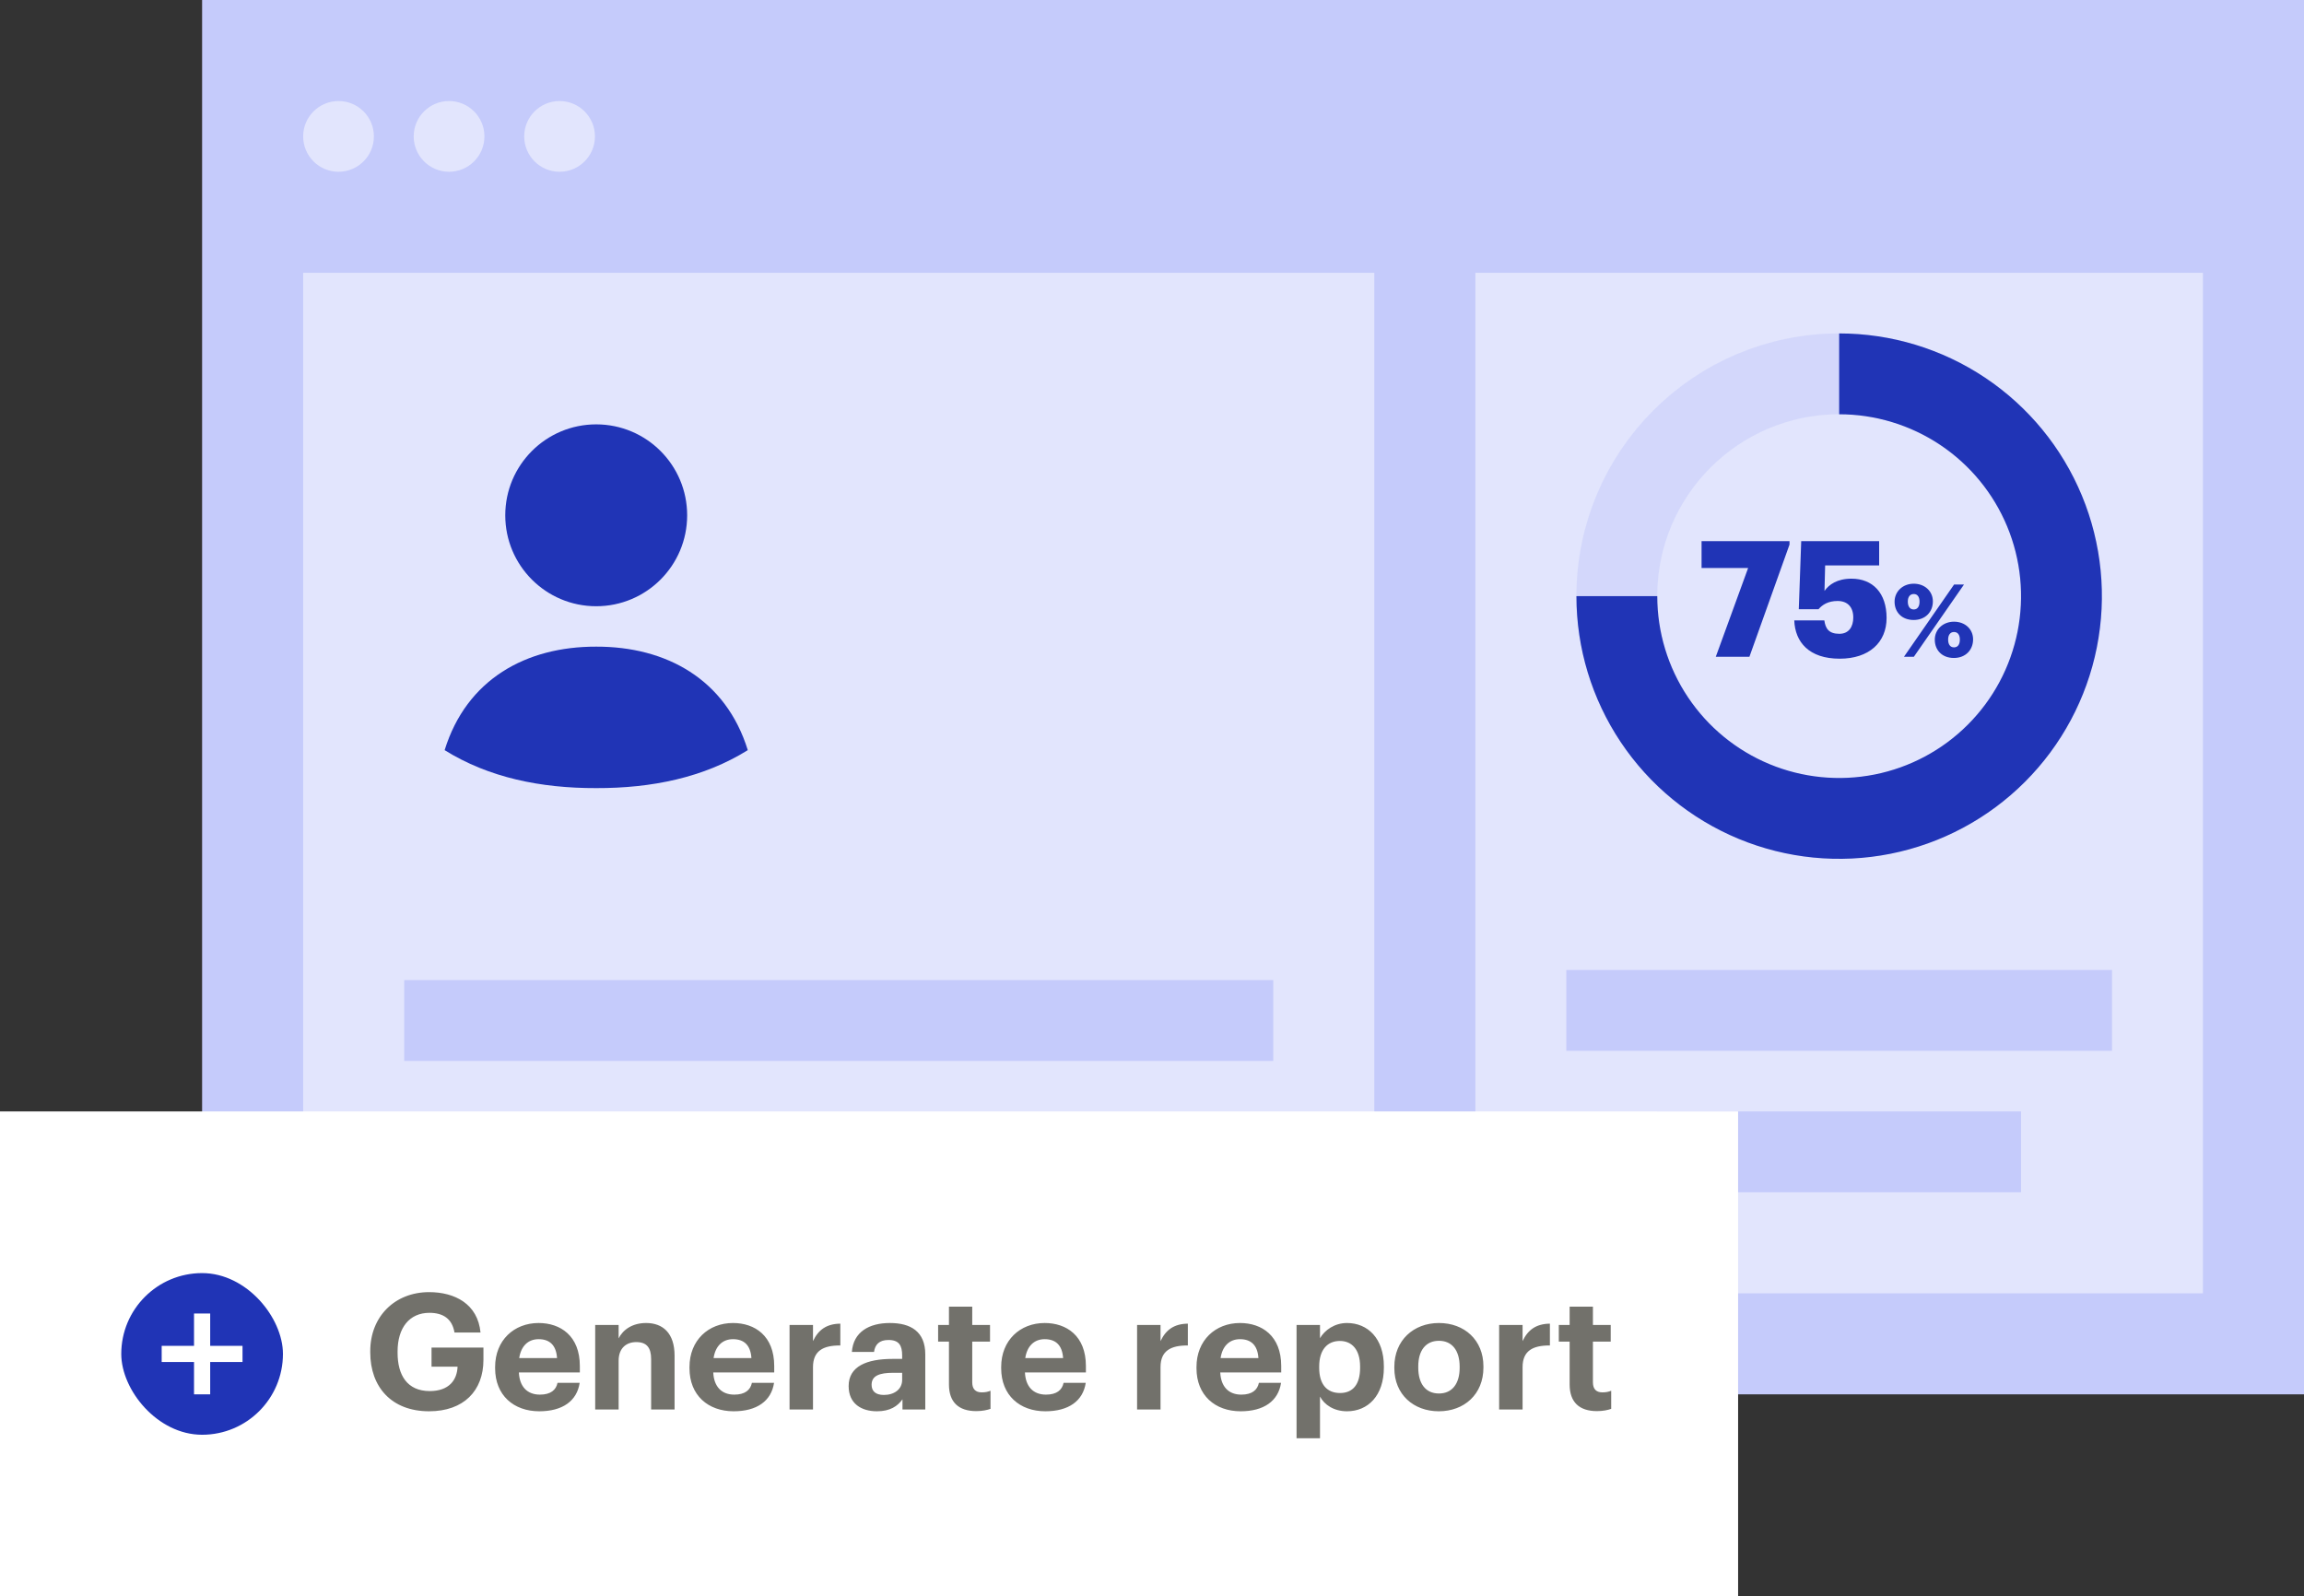
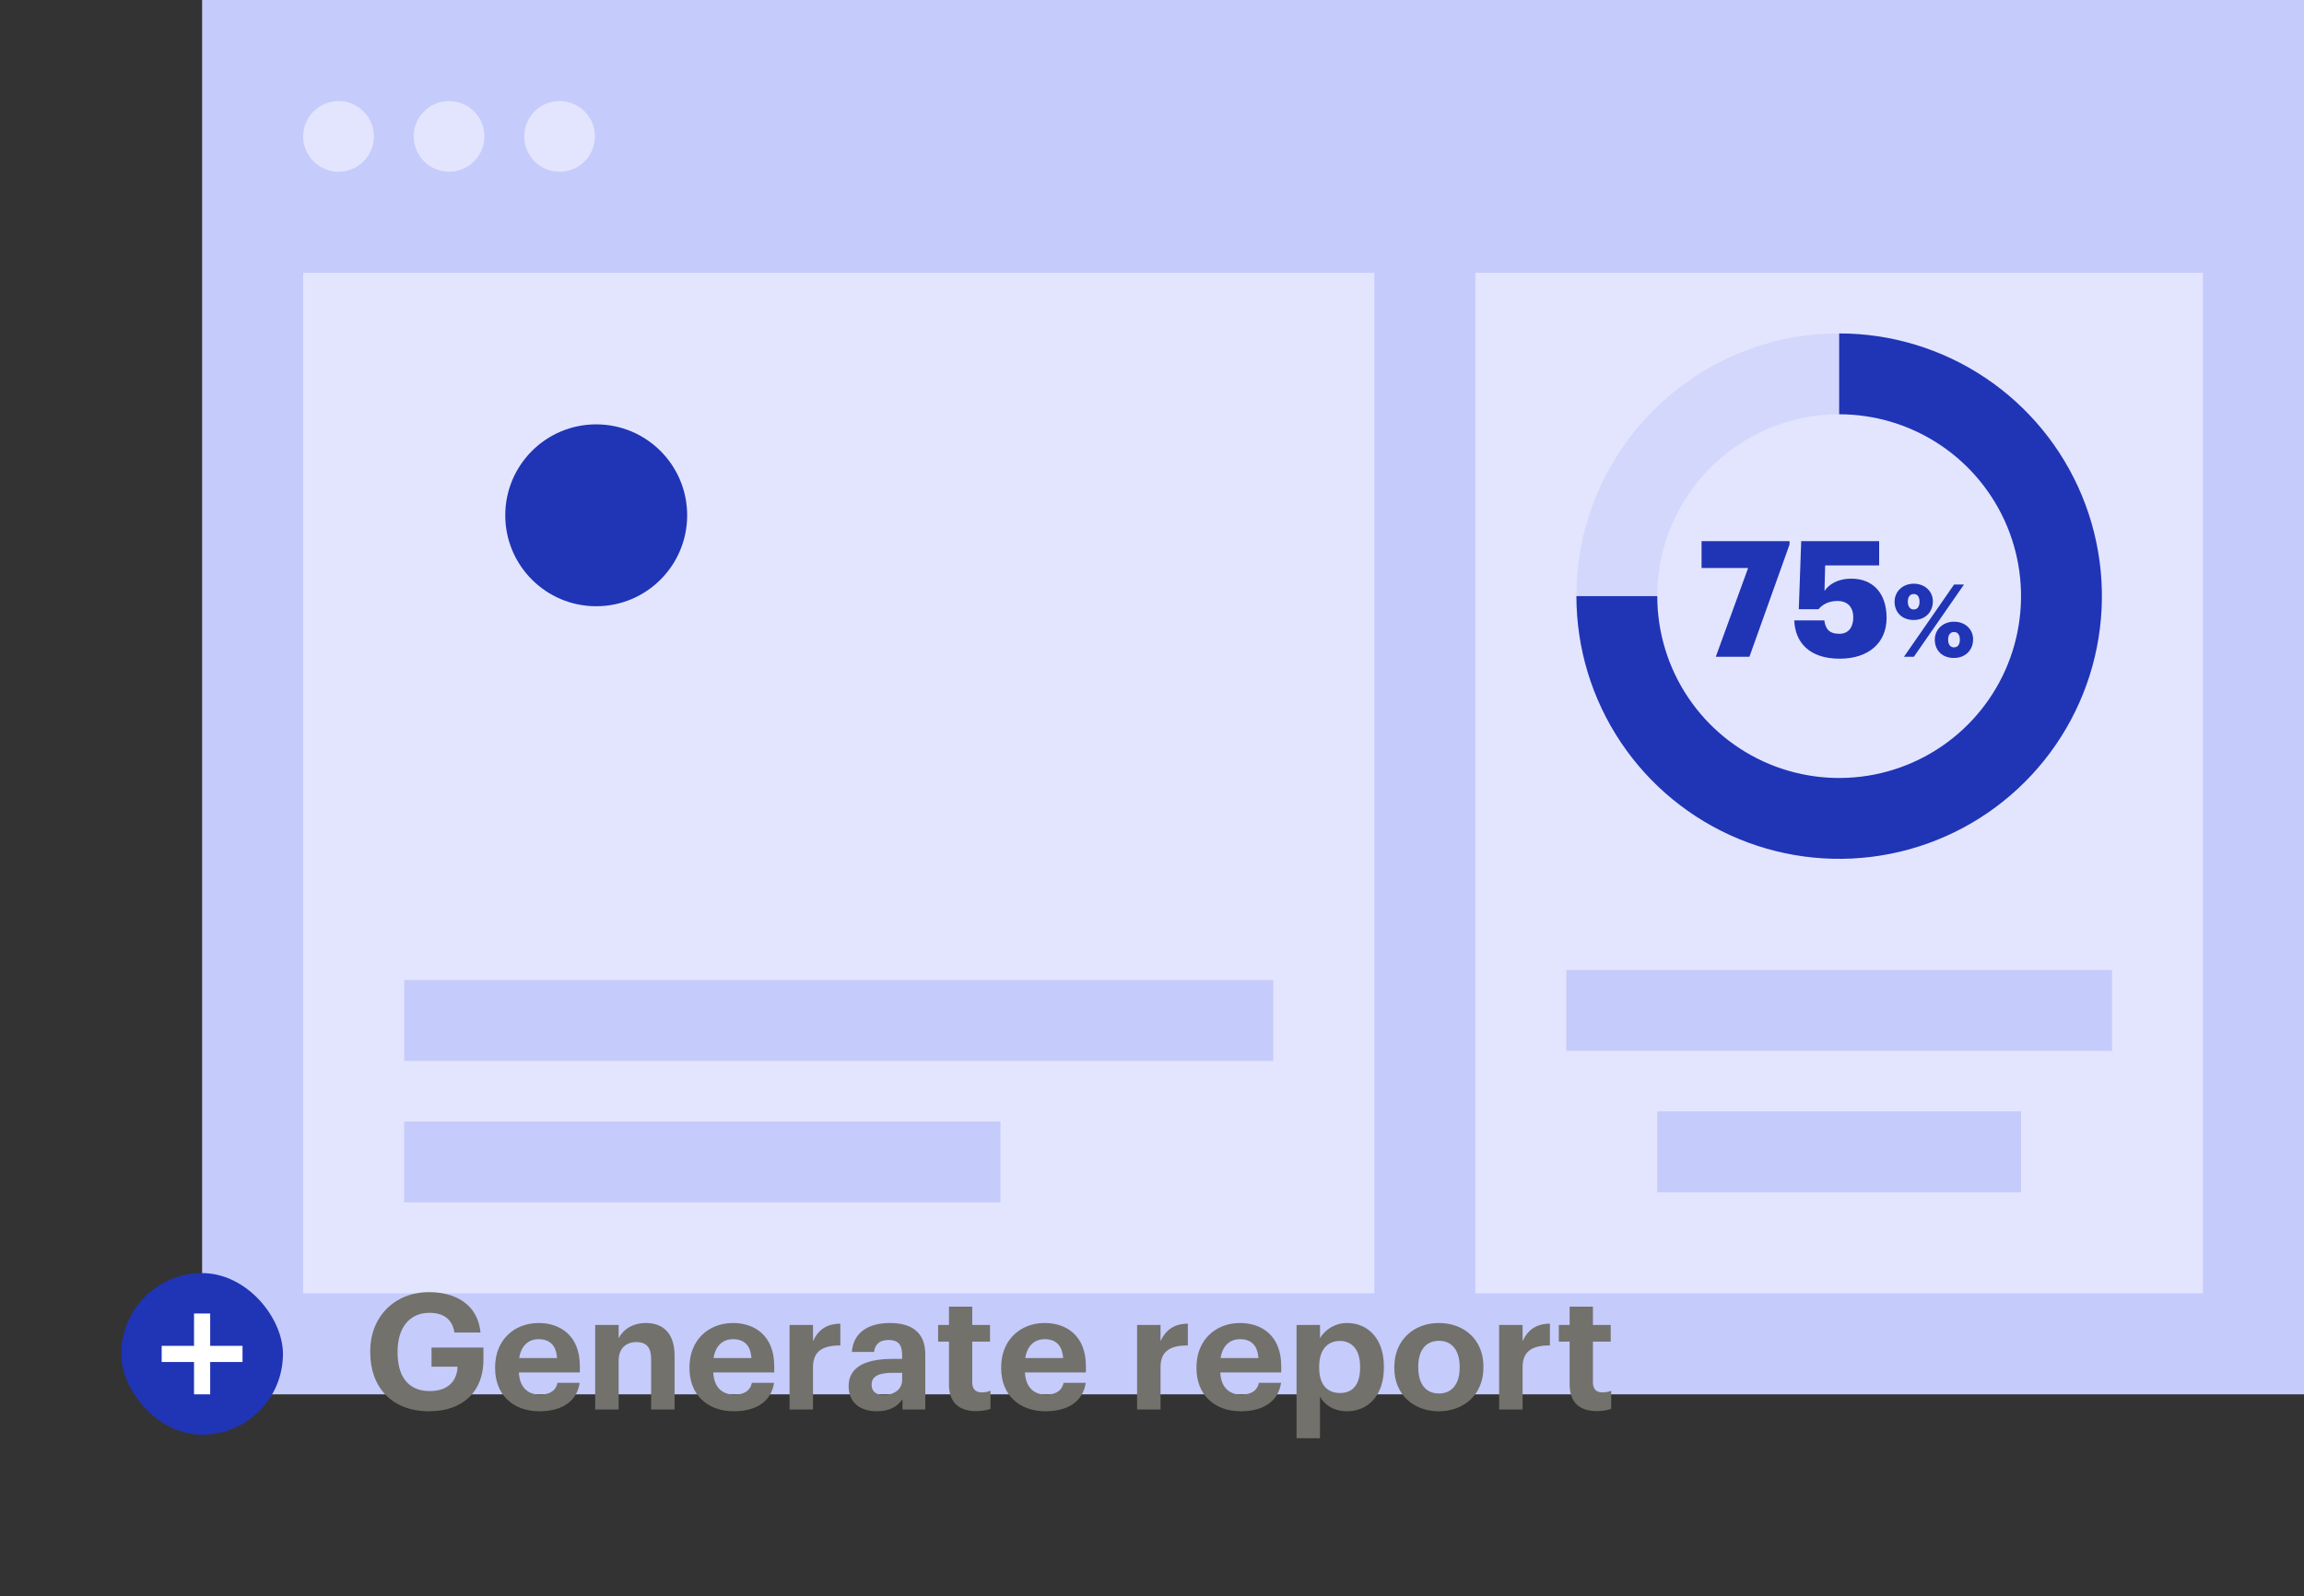
<svg xmlns="http://www.w3.org/2000/svg" width="228" height="158" viewBox="0 0 228 158" fill="none">
  <rect x="0" y="0" width="228" height="158" fill="#333333" stroke="none" />
  <rect width="208" height="138" transform="translate(20)" fill="#C5CBFB" />
  <circle cx="33.5" cy="13.5" r="3.5" fill="#E2E5FD" />
  <circle cx="44.438" cy="13.5" r="3.5" fill="#E2E5FD" />
  <circle cx="55.375" cy="13.5" r="3.5" fill="#E2E5FD" />
  <rect width="106" height="101" transform="translate(30 27)" fill="#E2E5FD" />
  <rect x="126" y="97" width="8" height="86" transform="rotate(90 126 97)" fill="#C5CBFB" />
  <rect x="99" y="111" width="8" height="59" transform="rotate(90 99 111)" fill="#C5CBFB" />
-   <path d="M59 64C65.936 63.982 71.832 67.237 74 74.243C69.631 76.965 64.488 78.014 59 78C53.512 78.014 48.369 76.965 44 74.243C46.17 67.229 52.057 63.982 59 64Z" fill="#2034B6" />
  <path d="M68 51C68 55.971 63.971 60 59 60C54.029 60 50 55.971 50 51C50 46.029 54.029 42 59 42C63.971 42 68 46.029 68 51Z" fill="#2034B6" />
  <rect width="72" height="101" transform="translate(146 27)" fill="#E2E5FD" />
  <circle opacity="0.5" cx="182" cy="59" r="22" stroke="#C5CBFB" stroke-width="8" />
  <path d="M160 59C160 63.351 161.29 67.605 163.708 71.222C166.125 74.84 169.561 77.66 173.581 79.325C177.601 80.99 182.024 81.426 186.292 80.577C190.56 79.728 194.48 77.633 197.556 74.556C200.633 71.48 202.728 67.56 203.577 63.292C204.426 59.024 203.99 54.601 202.325 50.581C200.66 46.561 197.84 43.125 194.223 40.708C190.605 38.29 186.351 37 182 37" stroke="#2034B6" stroke-width="8" />
  <path d="M169.792 65L172.992 56.216H168.384V53.56H177.088V53.896L173.12 65H169.792ZM182.053 65.192C179.013 65.192 177.637 63.544 177.557 61.4H180.533C180.645 62.2 180.965 62.728 182.021 62.728C182.965 62.728 183.397 62.024 183.397 61.112C183.397 60.088 182.837 59.48 181.845 59.48C180.917 59.48 180.341 59.848 179.957 60.296H178.005L178.245 53.56H185.957V55.96H180.613L180.549 58.488C180.981 57.864 181.797 57.272 183.221 57.272C185.317 57.272 186.693 58.68 186.693 61.16C186.693 63.592 184.949 65.192 182.053 65.192ZM189.384 60.32C189.754 60.32 189.954 60.02 189.954 59.55C189.954 59.08 189.754 58.79 189.384 58.79C189.014 58.79 188.794 59.07 188.794 59.54C188.794 60.04 189.014 60.32 189.384 60.32ZM189.374 61.36C188.194 61.36 187.484 60.58 187.484 59.55C187.484 58.54 188.294 57.77 189.384 57.77C190.454 57.77 191.274 58.5 191.274 59.52C191.274 60.56 190.534 61.36 189.374 61.36ZM188.414 65L193.374 57.85H194.354L189.394 65H188.414ZM193.364 64.07C193.744 64.07 193.944 63.78 193.944 63.3C193.944 62.84 193.744 62.55 193.364 62.55C193.004 62.55 192.784 62.83 192.784 63.3C192.784 63.8 193.004 64.07 193.364 64.07ZM193.354 65.12C192.174 65.12 191.464 64.34 191.464 63.31C191.464 62.29 192.284 61.53 193.364 61.53C194.444 61.53 195.254 62.25 195.254 63.28C195.254 64.32 194.514 65.12 193.354 65.12Z" fill="#2034B6" />
  <rect x="209" y="96" width="8" height="54" transform="rotate(90 209 96)" fill="#C5CBFB" />
  <rect x="200" y="110" width="8" height="36" transform="rotate(90 200 110)" fill="#C5CBFB" />
-   <rect width="172" height="48" transform="translate(0 110)" fill="white" />
  <rect x="12" y="126" width="16" height="16" rx="8" fill="#2034B6" />
  <rect x="19.2" y="130" width="1.6" height="8" fill="white" />
  <rect x="24" y="133.2" width="1.6" height="8" transform="rotate(90 24 133.2)" fill="white" />
  <path d="M42.464 139.676C38.72 139.676 36.64 137.244 36.64 133.852V133.724C36.64 130.284 39.088 127.884 42.464 127.884C45.008 127.884 47.28 129.052 47.552 131.884H44.976C44.752 130.54 43.872 129.932 42.496 129.932C40.512 129.932 39.344 131.42 39.344 133.756V133.884C39.344 136.092 40.288 137.676 42.528 137.676C44.448 137.676 45.232 136.572 45.28 135.26H42.704V133.372H47.84V134.588C47.84 137.644 45.888 139.676 42.464 139.676ZM53.364 139.676C50.836 139.676 48.996 138.092 48.996 135.42V135.292C48.996 132.652 50.868 130.94 53.3 130.94C55.46 130.94 57.38 132.204 57.38 135.196V135.836H51.348C51.412 137.228 52.164 138.028 53.428 138.028C54.5 138.028 55.028 137.564 55.172 136.86H57.364C57.092 138.668 55.652 139.676 53.364 139.676ZM51.38 134.412H55.124C55.044 133.148 54.404 132.54 53.3 132.54C52.26 132.54 51.556 133.228 51.38 134.412ZM58.899 139.5V131.132H61.219V132.46C61.635 131.628 62.547 130.94 63.939 130.94C65.587 130.94 66.755 131.932 66.755 134.172V139.5H64.435V134.508C64.435 133.372 63.987 132.828 62.963 132.828C61.971 132.828 61.219 133.436 61.219 134.668V139.5H58.899ZM72.599 139.676C70.071 139.676 68.231 138.092 68.231 135.42V135.292C68.231 132.652 70.103 130.94 72.535 130.94C74.695 130.94 76.615 132.204 76.615 135.196V135.836H70.583C70.647 137.228 71.399 138.028 72.663 138.028C73.735 138.028 74.263 137.564 74.407 136.86H76.599C76.327 138.668 74.887 139.676 72.599 139.676ZM70.615 134.412H74.359C74.279 133.148 73.639 132.54 72.535 132.54C71.495 132.54 70.791 133.228 70.615 134.412ZM78.133 139.5V131.132H80.453V132.732C80.981 131.612 81.797 131.02 83.157 131.004V133.164C81.445 133.148 80.453 133.708 80.453 135.308V139.5H78.133ZM86.78 139.676C85.26 139.676 83.98 138.94 83.98 137.18C83.98 135.228 85.772 134.492 88.332 134.492H89.276V134.156C89.276 133.164 88.972 132.62 87.916 132.62C87.004 132.62 86.588 133.084 86.492 133.804H84.3C84.444 131.82 86.012 130.94 88.06 130.94C90.108 130.94 91.564 131.772 91.564 134.044V139.5H89.308V138.492C88.828 139.164 88.092 139.676 86.78 139.676ZM87.468 138.06C88.492 138.06 89.276 137.5 89.276 136.572V135.868H88.38C87.036 135.868 86.252 136.156 86.252 137.052C86.252 137.66 86.62 138.06 87.468 138.06ZM96.611 139.66C94.851 139.66 93.907 138.764 93.907 137.02V132.78H92.835V131.132H93.907V129.324H96.211V131.132H97.971V132.78H96.211V136.812C96.211 137.484 96.547 137.804 97.139 137.804C97.491 137.804 97.747 137.756 98.019 137.644V139.436C97.699 139.548 97.235 139.66 96.611 139.66ZM103.443 139.676C100.914 139.676 99.075 138.092 99.075 135.42V135.292C99.075 132.652 100.947 130.94 103.379 130.94C105.539 130.94 107.459 132.204 107.459 135.196V135.836H101.427C101.491 137.228 102.243 138.028 103.507 138.028C104.579 138.028 105.107 137.564 105.251 136.86H107.443C107.171 138.668 105.731 139.676 103.443 139.676ZM101.459 134.412H105.203C105.123 133.148 104.483 132.54 103.379 132.54C102.339 132.54 101.635 133.228 101.459 134.412ZM112.524 139.5V131.132H114.844V132.732C115.372 131.612 116.188 131.02 117.548 131.004V133.164C115.836 133.148 114.844 133.708 114.844 135.308V139.5H112.524ZM122.771 139.676C120.243 139.676 118.403 138.092 118.403 135.42V135.292C118.403 132.652 120.275 130.94 122.707 130.94C124.867 130.94 126.787 132.204 126.787 135.196V135.836H120.755C120.819 137.228 121.571 138.028 122.835 138.028C123.907 138.028 124.435 137.564 124.579 136.86H126.771C126.499 138.668 125.059 139.676 122.771 139.676ZM120.787 134.412H124.531C124.451 133.148 123.811 132.54 122.707 132.54C121.667 132.54 120.963 133.228 120.787 134.412ZM128.305 142.348V131.132H130.625V132.444C131.089 131.644 132.065 130.94 133.297 130.94C135.345 130.94 136.945 132.46 136.945 135.228V135.356C136.945 138.124 135.377 139.676 133.297 139.676C132.001 139.676 131.057 139.036 130.625 138.22V142.348H128.305ZM132.609 137.868C133.889 137.868 134.593 137.004 134.593 135.372V135.244C134.593 133.548 133.761 132.716 132.593 132.716C131.377 132.716 130.545 133.564 130.545 135.244V135.372C130.545 137.052 131.345 137.868 132.609 137.868ZM142.397 137.916C143.693 137.916 144.445 136.956 144.445 135.372V135.26C144.445 133.66 143.693 132.7 142.397 132.7C141.117 132.7 140.349 133.628 140.349 135.228V135.356C140.349 136.956 141.085 137.916 142.397 137.916ZM142.381 139.676C139.885 139.676 137.981 138.012 137.981 135.404V135.276C137.981 132.652 139.885 130.94 142.397 130.94C144.909 130.94 146.797 132.62 146.797 135.228V135.356C146.797 137.996 144.893 139.676 142.381 139.676ZM148.352 139.5V131.132H150.672V132.732C151.2 131.612 152.016 131.02 153.376 131.004V133.164C151.664 133.148 150.672 133.708 150.672 135.308V139.5H148.352ZM158.033 139.66C156.273 139.66 155.329 138.764 155.329 137.02V132.78H154.257V131.132H155.329V129.324H157.633V131.132H159.393V132.78H157.633V136.812C157.633 137.484 157.969 137.804 158.561 137.804C158.913 137.804 159.169 137.756 159.441 137.644V139.436C159.121 139.548 158.657 139.66 158.033 139.66Z" fill="#72716B" />
</svg>